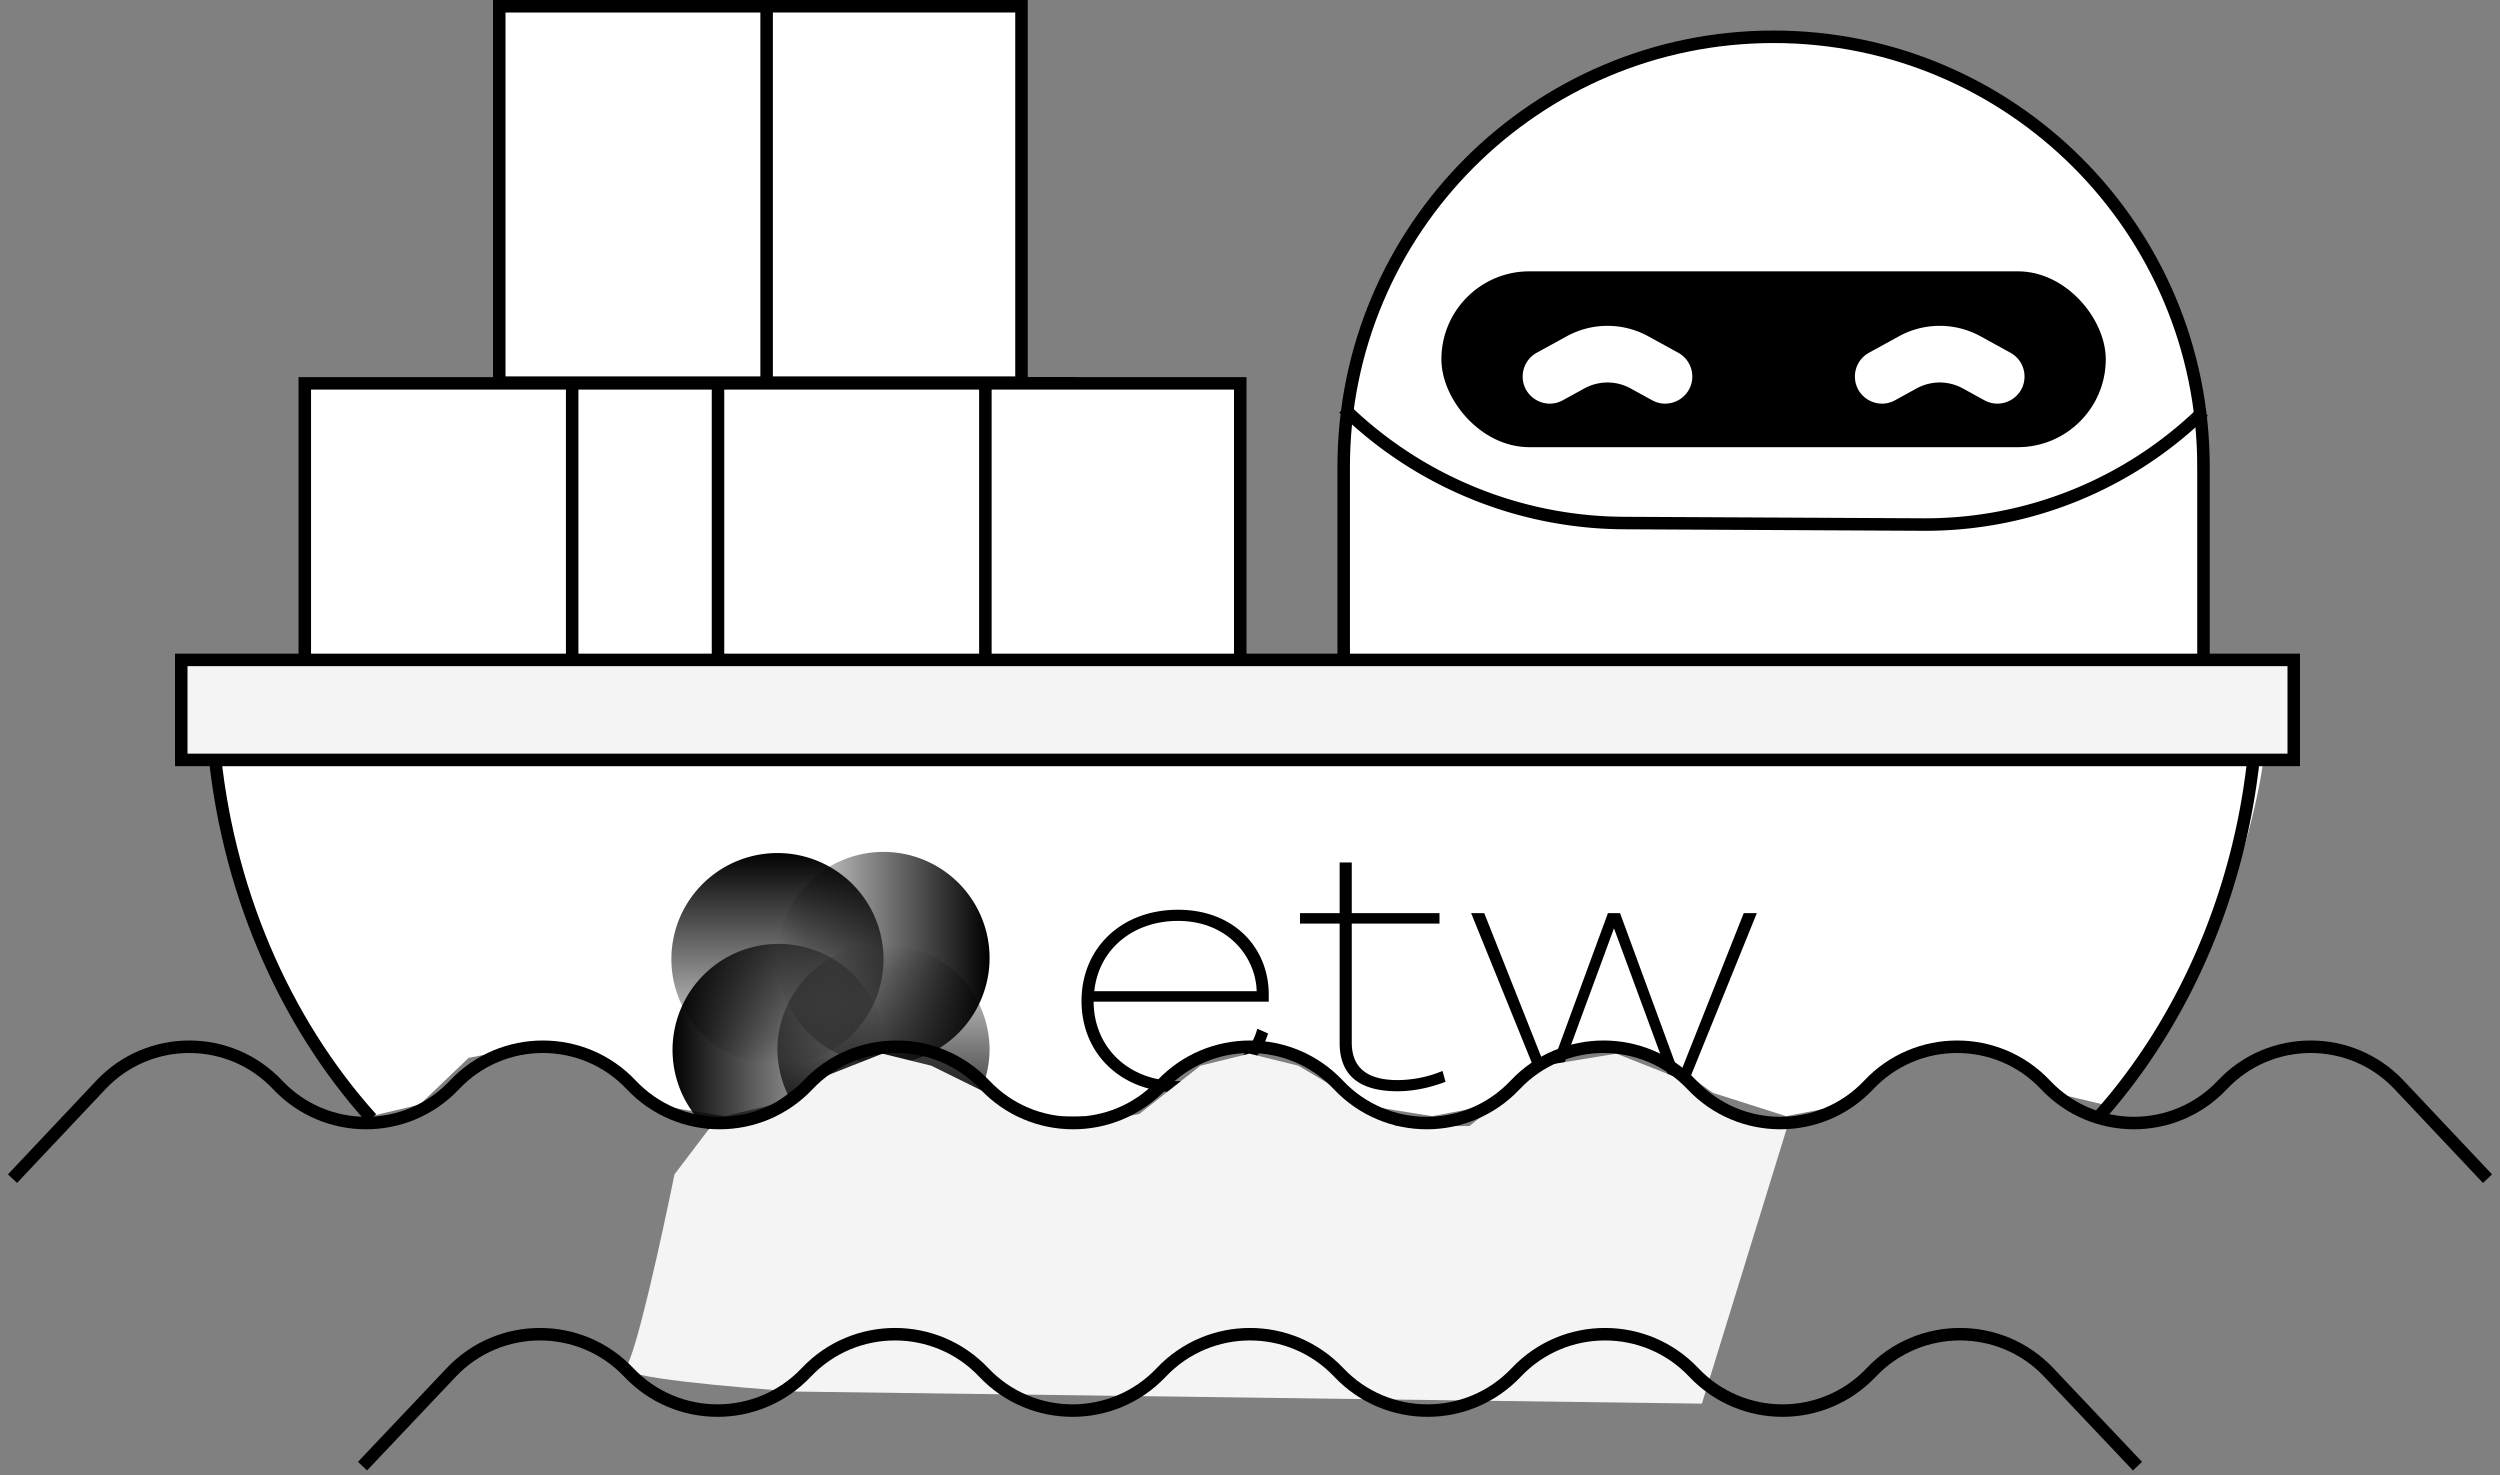
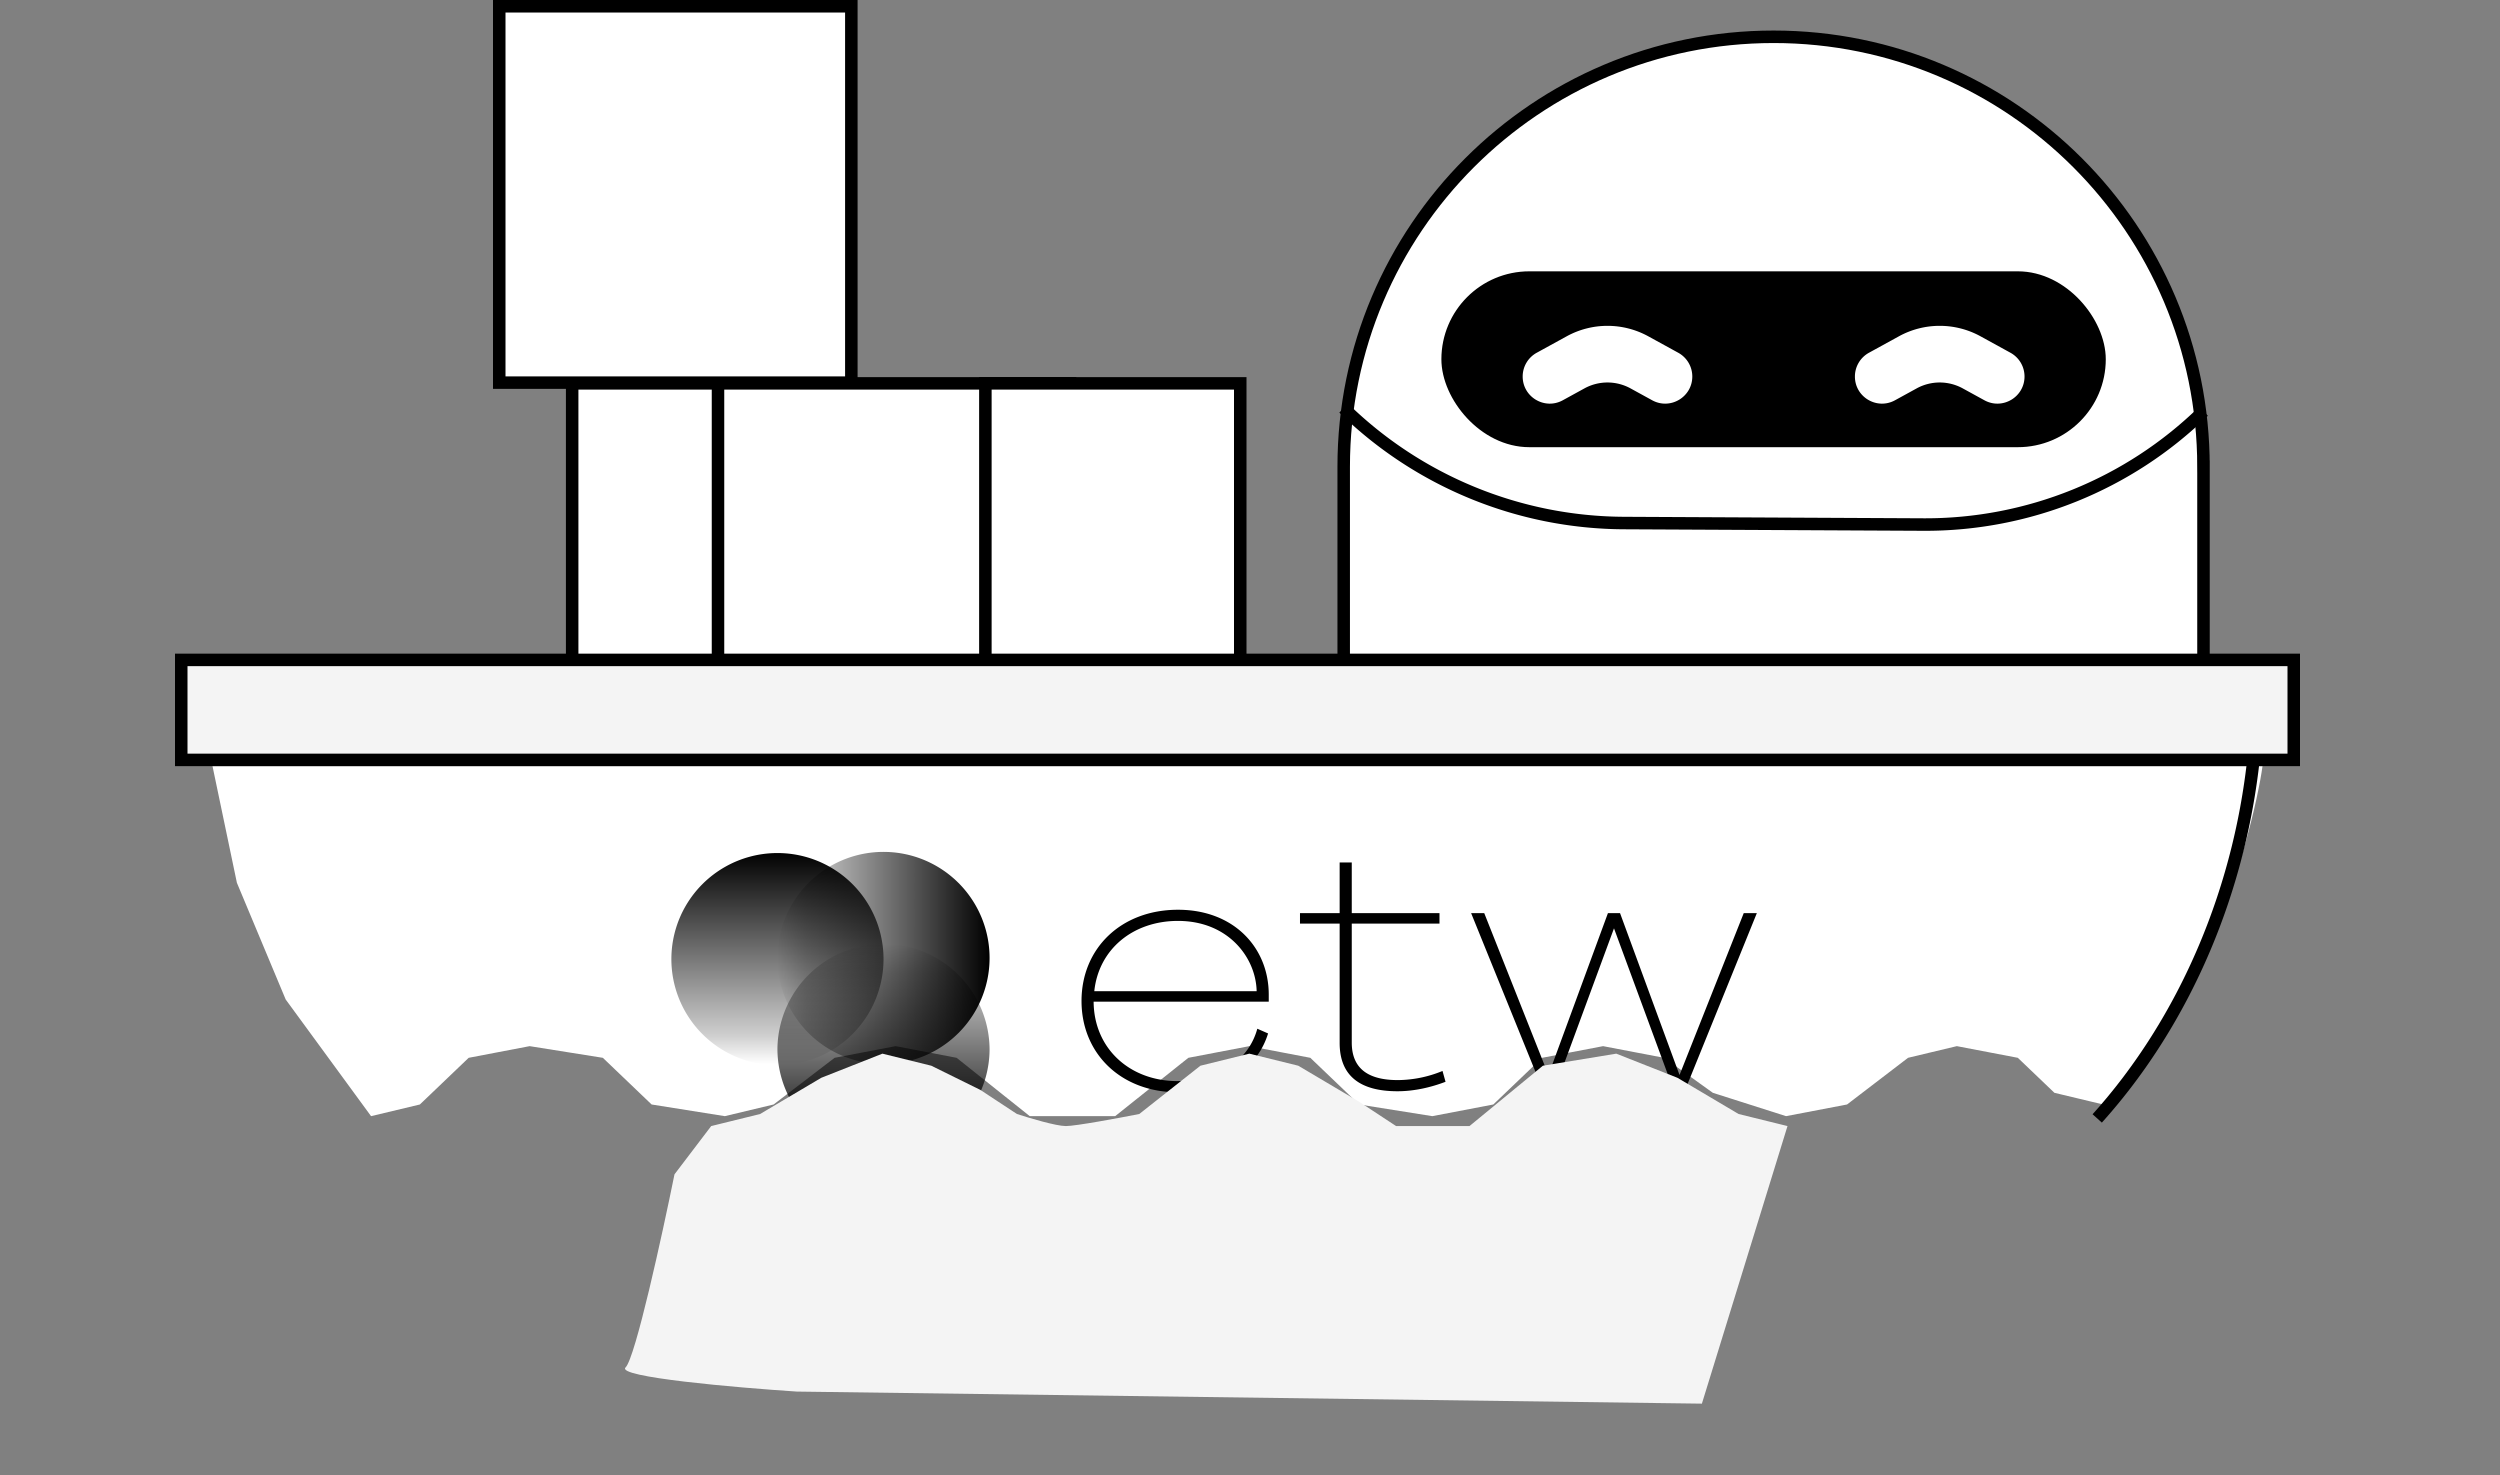
<svg xmlns="http://www.w3.org/2000/svg" fill="none" viewBox="0 0 200 118">
  <rect x="0" y="0" width="200" height="118" fill="#808080" stroke="none" />
  <path fill="#fff" d="M181 61.292H17l1.952 9.333 3.903 9.334 6.83 9.333 3.904-.933 3.904-3.734 4.879-.933 5.855.933 3.903 3.734 5.855.933 3.904-.933 4.879-3.734 4.879-.933 4.88.933 5.854 4.667h6.831l5.855-4.667 4.88-.933 4.878.933 3.904 3.734 5.855.933 4.879-.933 3.903-3.734 4.88-.933 4.879.933 3.903 2.8 5.855 1.867 4.879-.933 4.88-3.734 3.903-.933 4.879.933 2.928 2.8 3.903.934c1.301-.934 4.684-4.48 7.807-11.2 3.122-6.72 4.593-13.378 4.938-15.867Z" />
  <path fill="#fff" stroke="#000" d="M176.279 37.335v16.437c0 .85-.69 1.54-1.54 1.54h-65.703c-.85 0-1.54-.69-1.54-1.54V37.335c0-18.994 15.398-34.392 34.392-34.392 18.993 0 34.391 15.398 34.391 34.392Z" />
  <rect width="52.151" height="13.069" x="115.811" y="22.206" fill="#000" stroke="#000" rx="6.535" />
  <path fill="#fff" stroke="#000" stroke-width=".25" d="M121.689 30.12c0-.837.456-1.607 1.19-2.01l2.395-1.315a6.909 6.909 0 0 1 6.65 0l2.395 1.315a2.293 2.293 0 0 1 1.19 2.01c0 1.744-1.869 2.85-3.397 2.01l-1.728-.948a3.709 3.709 0 0 0-3.57 0l-1.728.948c-1.528.84-3.397-.266-3.397-2.01ZM148.268 30.12c0-.837.456-1.607 1.189-2.01l2.395-1.315a6.91 6.91 0 0 1 6.651 0l2.394 1.315a2.293 2.293 0 0 1 1.19 2.01c0 1.744-1.869 2.85-3.397 2.01l-1.728-.948a3.709 3.709 0 0 0-3.57 0l-1.728.948c-1.528.84-3.396-.266-3.396-2.01Z" />
  <path stroke="#000" d="M176.279 32.904a31.835 31.835 0 0 1-22.405 9.06l-23.973-.121a32.3 32.3 0 0 1-22.405-9.193M17.078 59.334h163.338c-.972 11.667-5.639 22.362-12.639 30.14" />
-   <path stroke="#000" d="M180.416 59.334H17.078c.973 11.667 5.64 22.362 12.64 30.14" />
-   <path fill="#fff" stroke="#000" d="M24.383 30.668H52.55v24.279H24.383z" />
  <path fill="#fff" stroke="#000" d="M45.773 30.668h20.39v24.279h-20.39z" />
  <path fill="#fff" stroke="#000" d="M57.44 30.668h28.167v24.279H57.44z" />
  <path fill="#fff" stroke="#000" d="M78.83 30.668h20.39v24.279H78.83zM39.94.5h28.167v30.112H39.94z" />
-   <path fill="#fff" stroke="#000" d="M61.33.5h20.39v30.112H61.33z" />
  <path fill="#F4F4F4" stroke="#000" d="M14.5 52.792h169v8h-169z" />
  <path fill="#000" d="M94.212 86.489c-3.818 0-6.696-2.596-6.722-6.354h14.01v-.568c0-3.731-2.77-6.787-7.26-6.787-4.545 0-7.718 3.083-7.718 7.3 0 4.219 3.173 7.3 7.69 7.3 3.846 0 6.427-2.054 7.234-4.704l-.861-.378c-.645 2.38-2.904 4.19-6.373 4.19Zm.027-12.816c4.034 0 6.239 2.947 6.293 5.624H87.543c.35-3.353 3.093-5.624 6.696-5.624ZM107.172 83.433c0 2.731 1.748 3.867 4.626 3.867 1.371 0 2.716-.325 3.845-.757l-.242-.866a9.5 9.5 0 0 1-3.576.73c-2.152 0-3.684-.757-3.684-3v-9.518h7.018v-.838h-7.018v-4.056h-.969v4.056h-3.173v.838h3.173v9.544ZM128.635 73.05l-4.76 12.952-5.136-12.951h-1.049l5.701 14.06h.995l4.733-12.844 4.733 12.844h.995l5.7-14.06h-1.048l-5.137 12.951-4.759-12.951h-.968Z" />
  <path fill="url(#a)" d="M70.682 76.638a8.486 8.486 0 1 1-16.971 0 8.486 8.486 0 0 1 16.971 0Z" />
  <path fill="url(#b)" d="M70.68 85.124a8.486 8.486 0 1 1 0-16.972 8.486 8.486 0 0 1 0 16.972Z" />
  <path fill="url(#c)" d="M62.194 83.996a8.486 8.486 0 1 1 16.972 0 8.486 8.486 0 0 1-16.971 0Z" />
-   <path fill="url(#d)" d="M62.197 75.51a8.486 8.486 0 1 1 0 16.971 8.486 8.486 0 0 1 0-16.971Z" />
  <path fill="#F4F4F4" d="m56.895 90.085-2.936 3.862c-.978 4.828-3.131 14.676-3.914 15.448-.783.773 8.806 1.61 13.699 1.931l72.407.966L143 90.085l-3.914-.965-4.892-2.897-4.893-1.931-5.87.965-5.871 4.828h-5.871l-2.936-1.93-4.892-2.898-3.914-.965-3.914.965-4.892 3.863c-1.63.321-5.088.965-5.87.965-.784 0-2.936-.644-3.915-.965l-2.935-1.931-3.914-1.931-3.914-.966-4.892 1.931-4.893 2.897-3.913.965Z" />
-   <path stroke="#000" d="m199 94.292-7.071-7.5c-3.837-4.069-10.307-4.069-14.143 0-3.837 4.069-10.307 4.069-14.143 0-3.836-4.069-10.307-4.069-14.143 0-3.836 4.069-10.307 4.069-14.143 0-3.836-4.069-10.306-4.069-14.143 0-3.836 4.069-10.306 4.069-14.143 0-3.836-4.069-10.306-4.069-14.142 0-3.837 4.069-10.307 4.069-14.143 0-3.837-4.069-10.307-4.069-14.143 0-3.837 4.069-10.307 4.069-14.143 0-3.836-4.069-10.306-4.069-14.143 0-3.836 4.069-10.306 4.069-14.143 0-3.836-4.069-10.306-4.069-14.143 0L1 94.292M171 117.292l-7.1-7.5c-3.857-4.074-10.343-4.074-14.2 0-3.857 4.074-10.343 4.074-14.2 0-3.857-4.074-10.343-4.074-14.2 0-3.857 4.074-10.343 4.074-14.2 0-3.857-4.074-10.343-4.074-14.2 0-3.857 4.074-10.343 4.074-14.2 0-3.857-4.074-10.343-4.074-14.2 0-3.857 4.074-10.343 4.074-14.2 0-3.857-4.074-10.343-4.074-14.2 0l-7.1 7.5" />
  <defs>
    <linearGradient id="a" x1="62.197" x2="62.197" y1="68.152" y2="85.124" gradientUnits="userSpaceOnUse">
      <stop />
      <stop offset=".865" stop-opacity=".19" />
      <stop offset="1" stop-opacity="0" />
    </linearGradient>
    <linearGradient id="b" x1="79.166" x2="62.194" y1="76.638" y2="76.638" gradientUnits="userSpaceOnUse">
      <stop />
      <stop offset=".865" stop-opacity=".19" />
      <stop offset="1" stop-opacity="0" />
    </linearGradient>
    <linearGradient id="c" x1="70.68" x2="70.68" y1="92.481" y2="75.51" gradientUnits="userSpaceOnUse">
      <stop />
      <stop offset=".865" stop-opacity=".19" />
      <stop offset="1" stop-opacity="0" />
    </linearGradient>
    <linearGradient id="d" x1="53.711" x2="70.682" y1="83.996" y2="83.996" gradientUnits="userSpaceOnUse">
      <stop />
      <stop offset=".865" stop-opacity=".19" />
      <stop offset="1" stop-opacity="0" />
    </linearGradient>
  </defs>
</svg>